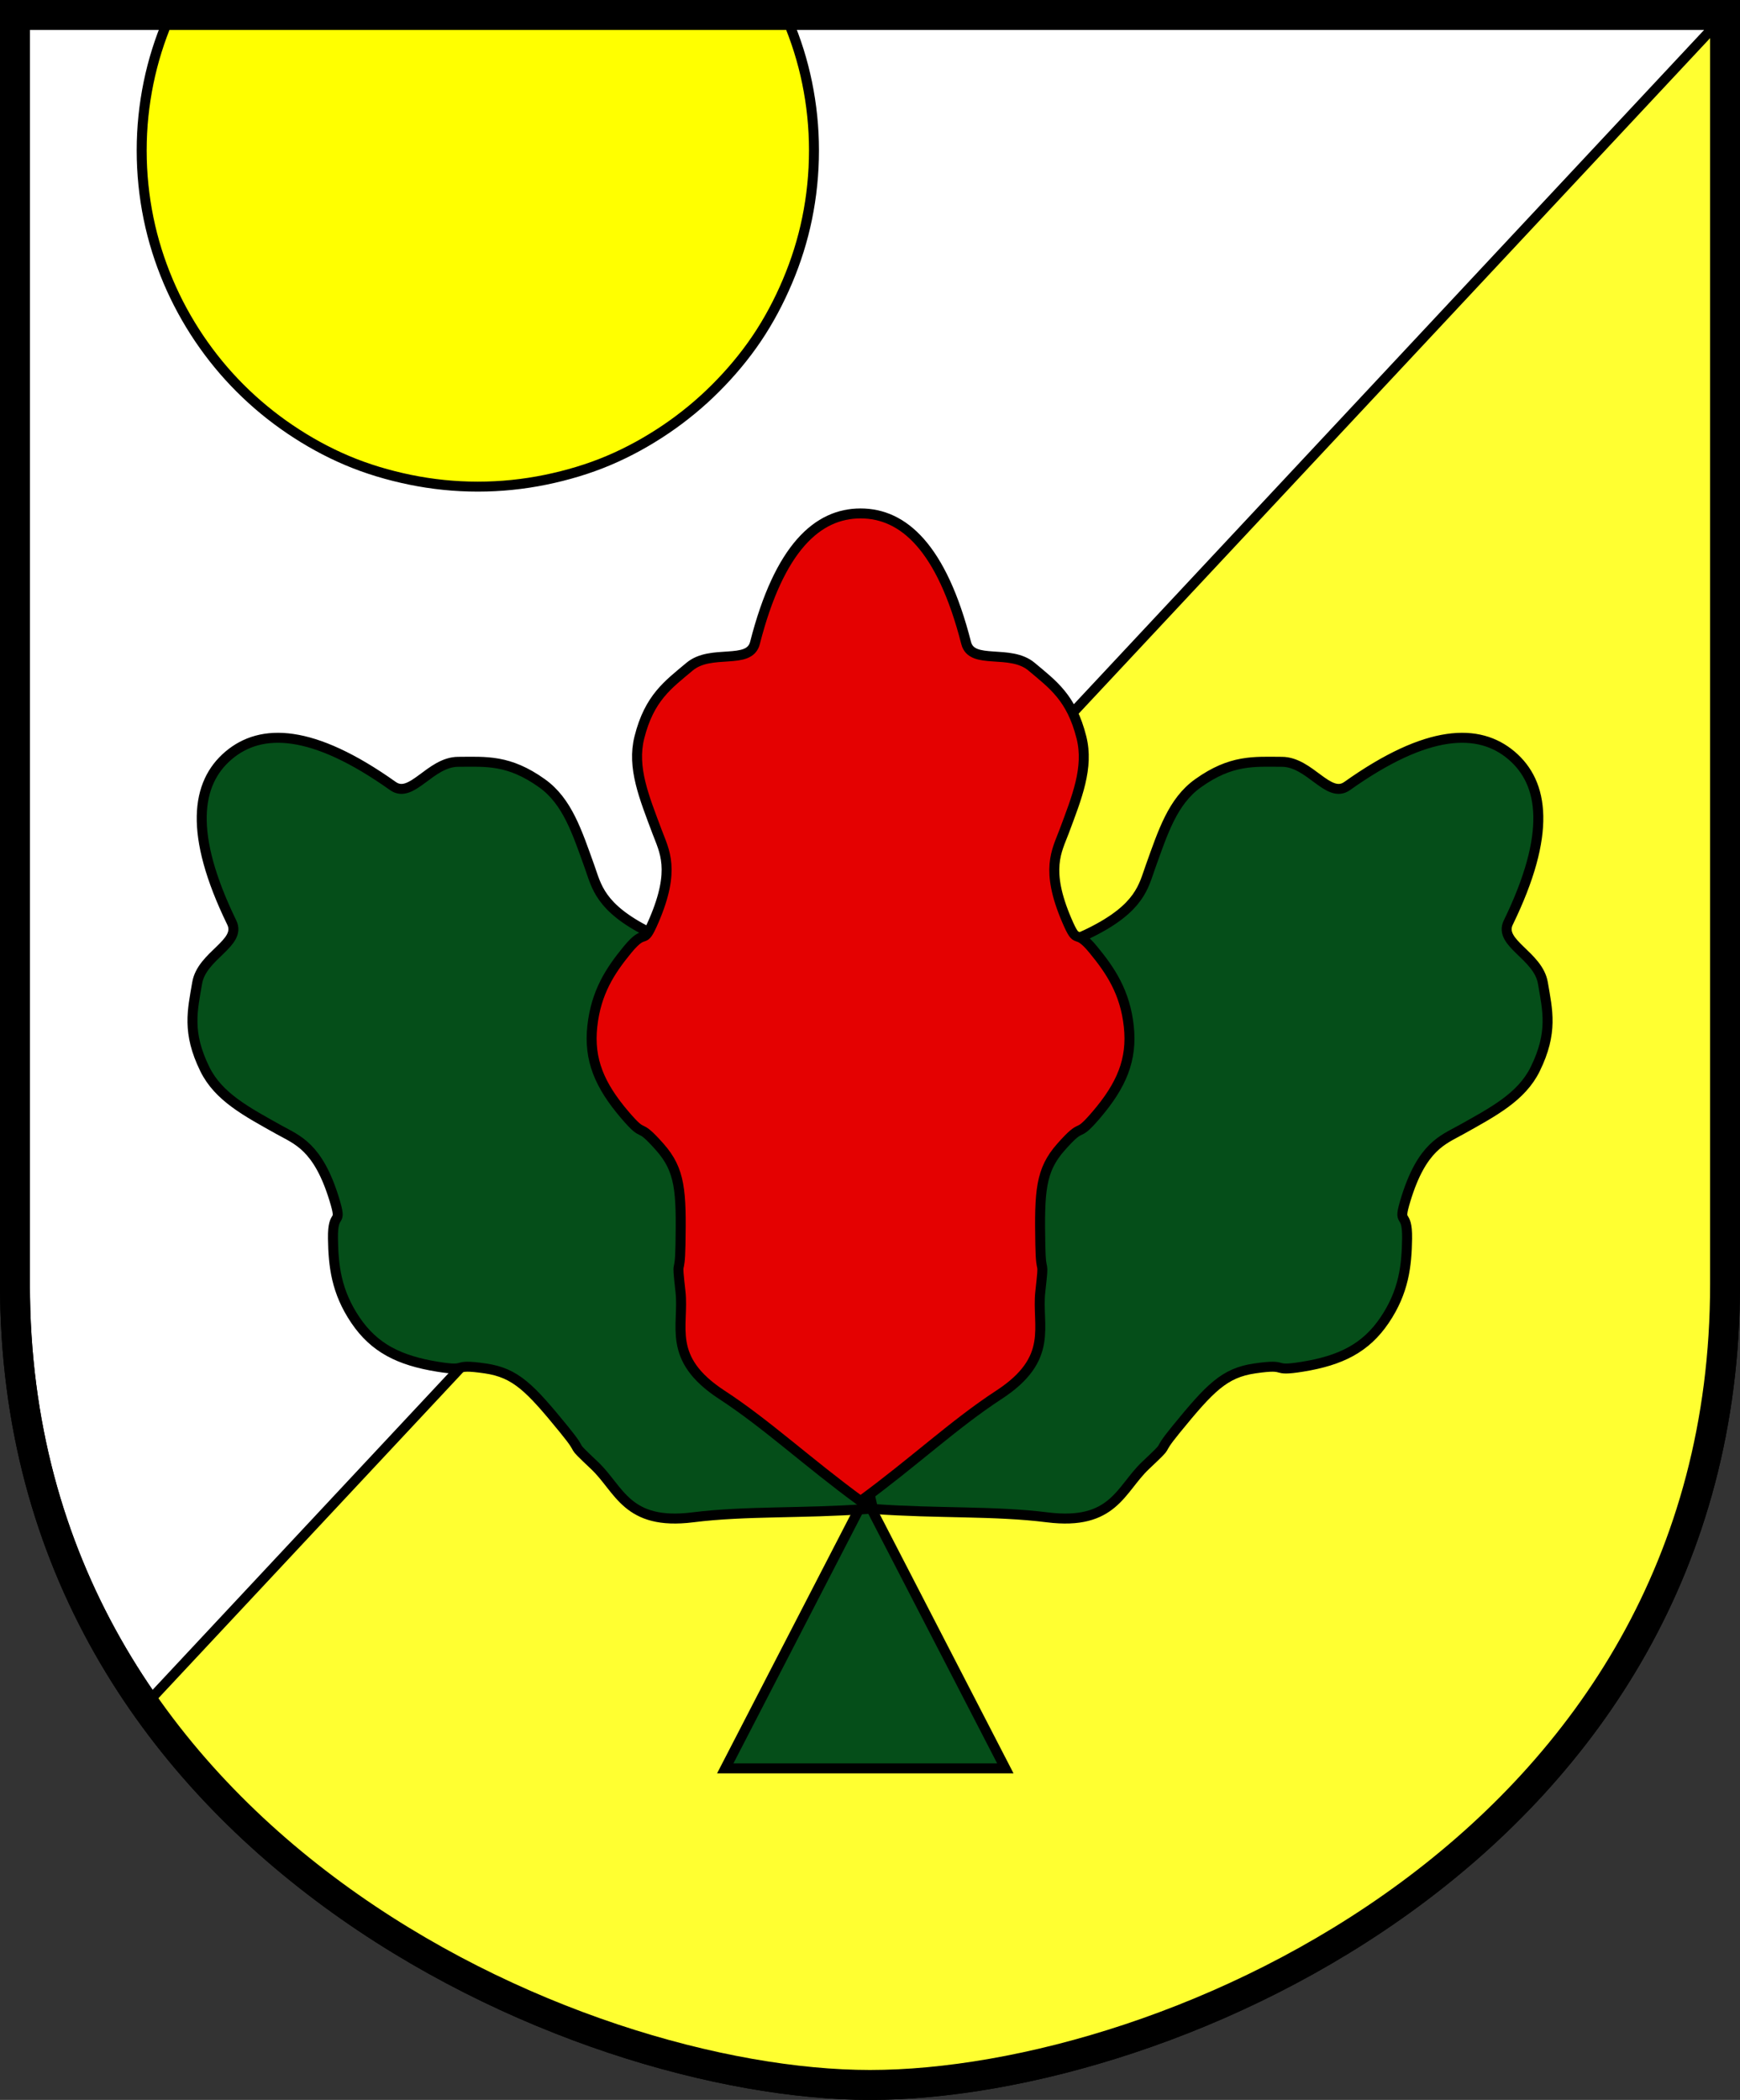
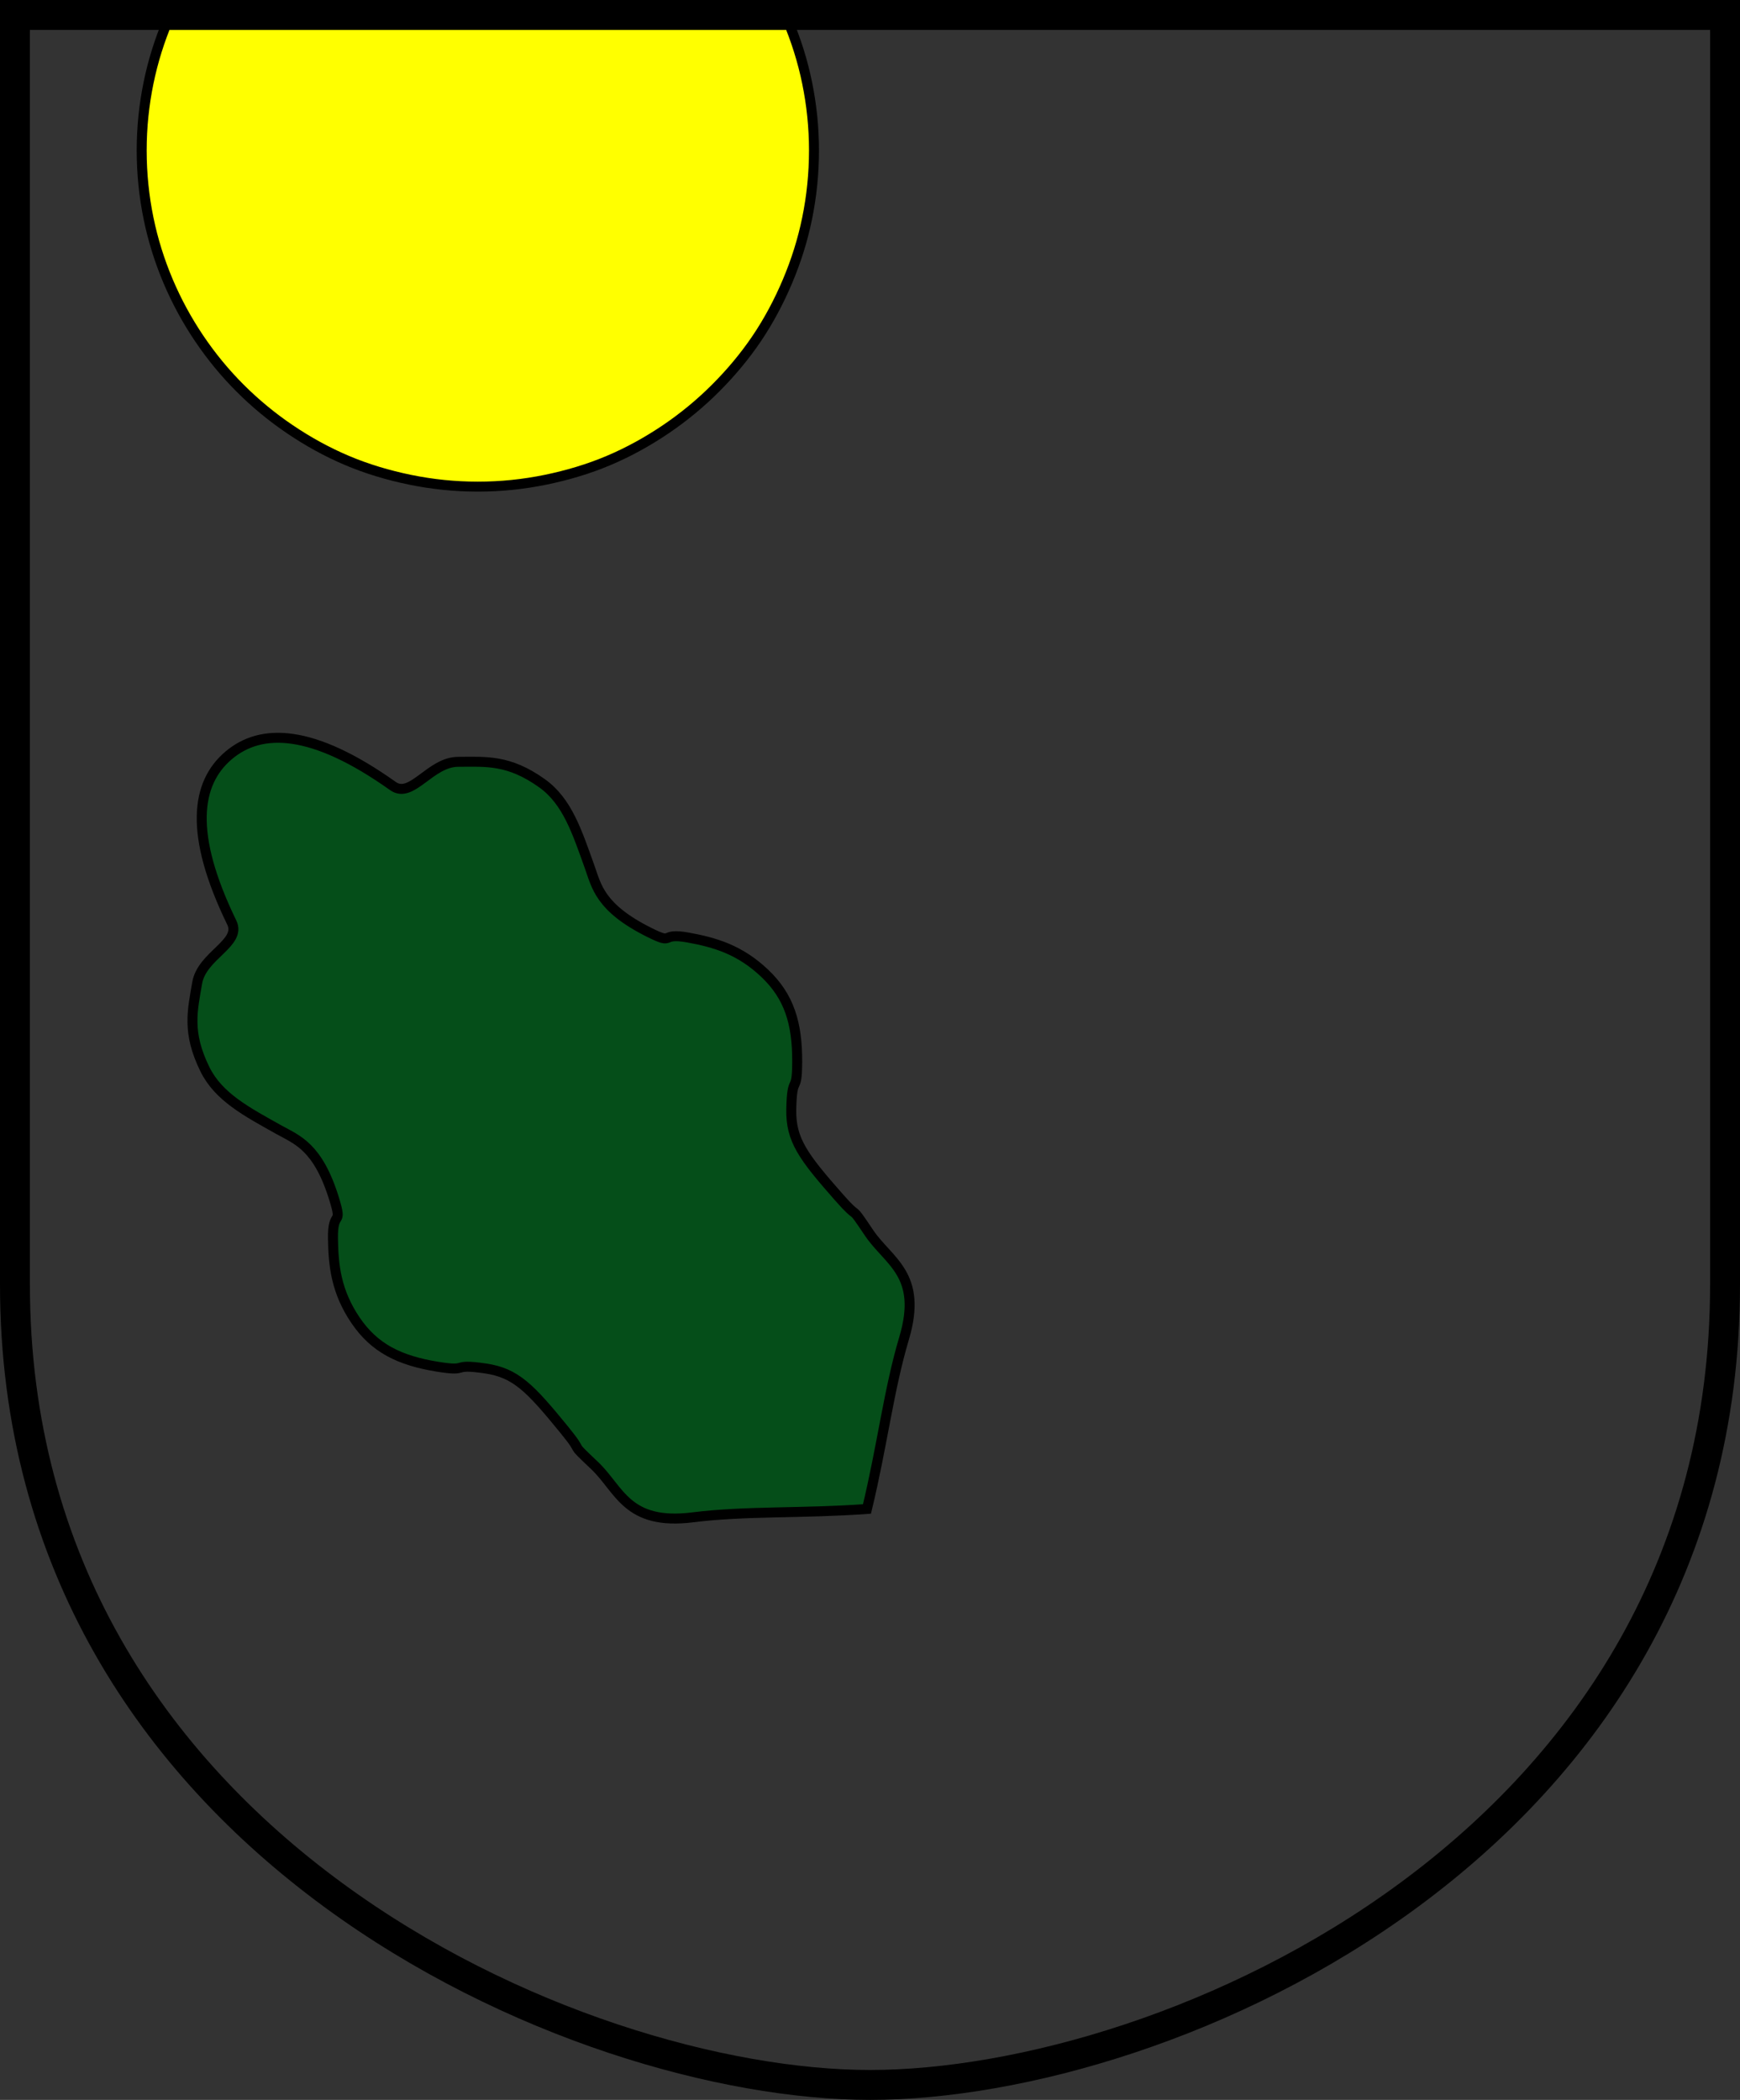
<svg xmlns="http://www.w3.org/2000/svg" xmlns:ns1="http://sodipodi.sourceforge.net/DTD/sodipodi-0.dtd" xmlns:ns2="http://www.inkscape.org/namespaces/inkscape" id="svg2" ns1:version="0.32" ns2:version="0.45.1" width="174.538" height="210.621" version="1.0" ns1:docbase="C:\Documents and Settings\Administrator\Pulpit" ns1:docname="Warsaw_district_Wesola_coa.png.svg" ns2:output_extension="org.inkscape.output.svg.inkscape">
  <rect width="100%" height="100%" fill="#333333" stroke="none" />
  <defs id="defs5" />
  <ns1:namedview ns2:window-height="844" ns2:window-width="1440" ns2:pageshadow="2" ns2:pageopacity="0.0" guidetolerance="10.0" gridtolerance="10.0" objecttolerance="10.0" borderopacity="1.0" bordercolor="#666666" pagecolor="#ffffff" id="base" ns2:zoom="2.3908453" ns2:cx="248.50656" ns2:cy="121.93716" ns2:window-x="-4" ns2:window-y="-4" ns2:current-layer="svg2" />
-   <path ns1:nodetypes="ccszsc" id="path6096" d="M 1.5,1.5 L 173.038,1.5 L 173.038,128.834 C 173.038,184.994 117.193,209.121 87.269,209.121 C 57.936,209.121 1.5,184.994 1.5,128.834 L 1.5,1.5 z " style="fill:#ffffff;fill-rule:evenodd;stroke:#000000;stroke-width:3;stroke-linecap:butt;stroke-linejoin:miter;stroke-miterlimit:4;stroke-dasharray:none;stroke-opacity:1" />
  <path style="fill:#ffff00;fill-rule:evenodd;stroke:#000000;stroke-width:1px;stroke-linecap:butt;stroke-linejoin:miter;stroke-opacity:1" d="M 17.15,1.498 C 17.072,1.673 16.943,1.821 16.868,1.998 C 16.015,4.014 15.349,6.116 14.9,8.31 C 14.45,10.505 14.212,12.765 14.212,15.092 C 14.212,17.418 14.45,19.71 14.9,21.904 C 15.349,24.098 16.015,26.2 16.868,28.217 C 17.722,30.233 18.781,32.173 19.993,33.967 C 21.206,35.76 22.561,37.41 24.087,38.935 C 25.613,40.461 27.293,41.848 29.087,43.06 C 30.881,44.273 32.789,45.332 34.806,46.185 C 36.823,47.039 38.955,47.673 41.15,48.123 C 43.344,48.572 45.604,48.81 47.931,48.81 C 50.257,48.81 52.518,48.572 54.712,48.123 C 56.906,47.673 59.039,47.039 61.056,46.185 C 63.073,45.332 64.981,44.273 66.775,43.06 C 68.568,41.848 70.249,40.461 71.775,38.935 C 73.3,37.41 74.687,35.76 75.9,33.967 C 77.112,32.173 78.14,30.233 78.993,28.217 C 79.847,26.2 80.513,24.098 80.962,21.904 C 81.411,19.71 81.65,17.418 81.65,15.092 C 81.65,12.765 81.411,10.505 80.962,8.31 C 80.513,6.116 79.847,4.014 78.993,1.998 C 78.918,1.821 78.79,1.673 78.712,1.498 L 17.15,1.498 z " id="path4107" />
-   <path ns1:nodetypes="cszcc" id="path2163" d="M 173.043,1.482 L 173.043,128.816 C 173.043,184.975 117.198,209.102 87.274,209.102 C 66.767,209.102 33.014,197.31 14.558,171.026 L 173.043,1.482 z " style="fill:#ffff31;fill-opacity:1;fill-rule:evenodd;stroke:#000000;stroke-width:1px;stroke-linecap:butt;stroke-linejoin:round;stroke-opacity:1" />
  <path style="fill:none;fill-rule:evenodd;stroke:#000000;stroke-width:3;stroke-linecap:butt;stroke-linejoin:miter;stroke-miterlimit:4;stroke-dasharray:none;stroke-opacity:1" d="M 1.5,1.5 L 173.038,1.5 L 173.038,128.834 C 173.038,184.994 117.193,209.121 87.269,209.121 C 57.936,209.121 1.5,184.994 1.5,128.834 L 1.5,1.5 z " id="path2161" ns1:nodetypes="ccszsc" />
  <g id="g5121" transform="translate(4.975,0.982)">
-     <path ns1:nodetypes="cccc" id="path4118" d="M 67.774,176.389 L 95.871,176.389 L 81.822,149.179 L 67.774,176.389 z " style="fill:#054e19;fill-opacity:1;fill-rule:evenodd;stroke:#000000;stroke-width:1px;stroke-linecap:butt;stroke-linejoin:miter;stroke-opacity:1" />
-     <path style="fill:#054e19;fill-opacity:1;fill-rule:evenodd;stroke:#000000;stroke-width:1px;stroke-linecap:butt;stroke-linejoin:miter;stroke-opacity:1" d="M 146.639,74.789 C 143.37,72.019 138.236,72.115 130.153,77.859 C 128.274,79.195 126.43,75.438 123.611,75.429 C 120.829,75.42 118.536,75.188 115.186,77.589 C 112.655,79.403 111.685,82.455 110.425,85.965 C 109.732,87.892 109.406,90.061 104.449,92.534 C 101.778,93.867 103.512,92.513 100.524,93.058 C 97.856,93.545 95.361,94.267 92.86,96.641 C 90.401,98.975 89.59,101.648 89.602,105.513 C 89.614,108.931 90.121,106.618 90.196,110.275 C 90.259,113.359 89.005,115.022 85.446,119.072 C 83.096,121.747 84.548,119.47 82.396,122.672 C 80.455,125.559 76.966,126.826 78.881,133.251 C 80.415,138.398 81.057,143.956 82.602,150.37 C 89.183,150.841 94.747,150.542 100.077,151.209 C 106.728,152.043 107.405,148.393 109.934,146.004 C 112.739,143.356 110.732,145.162 112.985,142.404 C 116.395,138.228 117.829,136.719 120.881,136.274 C 124.502,135.747 122.327,136.648 125.7,136.098 C 129.515,135.475 132.019,134.236 133.917,131.427 C 135.848,128.57 136.127,125.97 136.169,123.259 C 136.215,120.221 135.165,122.154 136.041,119.301 C 137.666,114.005 139.776,113.347 141.563,112.347 C 144.819,110.527 147.646,109.049 149.019,106.254 C 150.837,102.556 150.256,100.352 149.79,97.61 C 149.318,94.831 145.31,93.629 146.319,91.555 C 150.657,82.639 149.908,77.558 146.639,74.789 z " id="path4148" ns1:nodetypes="csssssssssssscsssssssssssss" />
    <path ns1:nodetypes="csssssssssssscsssssssssssss" id="path4150" d="M 17.954,74.789 C 21.223,72.019 26.357,72.115 34.44,77.859 C 36.32,79.195 38.164,75.438 40.982,75.429 C 43.764,75.42 46.057,75.188 49.407,77.589 C 51.938,79.403 52.908,82.455 54.169,85.965 C 54.861,87.892 55.188,90.061 60.144,92.534 C 62.815,93.867 61.081,92.513 64.07,93.058 C 66.737,93.545 69.233,94.267 71.733,96.641 C 74.192,98.975 75.004,101.648 74.991,105.513 C 74.98,108.931 74.472,106.618 74.397,110.275 C 74.335,113.359 75.588,115.022 79.147,119.072 C 81.497,121.747 80.046,119.47 82.197,122.672 C 84.138,125.559 87.627,126.826 85.713,133.251 C 84.178,138.398 83.536,143.956 81.991,150.37 C 75.41,150.841 69.846,150.542 64.516,151.209 C 57.865,152.043 57.188,148.393 54.659,146.004 C 51.854,143.356 53.861,145.162 51.608,142.404 C 48.198,138.228 46.764,136.719 43.712,136.274 C 40.091,135.747 42.266,136.648 38.893,136.098 C 35.078,135.475 32.574,134.236 30.676,131.427 C 28.745,128.57 28.466,125.97 28.425,123.259 C 28.378,120.221 29.428,122.154 28.552,119.301 C 26.927,114.005 24.817,113.347 23.03,112.347 C 19.774,110.527 16.947,109.049 15.574,106.254 C 13.756,102.556 14.337,100.352 14.803,97.61 C 15.275,94.831 19.284,93.629 18.275,91.555 C 13.936,82.639 14.685,77.558 17.954,74.789 z " style="fill:#054e19;fill-opacity:1;fill-rule:evenodd;stroke:#000000;stroke-width:1px;stroke-linecap:butt;stroke-linejoin:miter;stroke-opacity:1" />
-     <path ns1:nodetypes="csssssssssssscsssssssssssss" id="path4138" d="M 81.347,50.516 C 77.062,50.516 73.207,53.909 70.753,63.516 C 70.182,65.75 66.347,64.076 64.19,65.891 C 62.062,67.683 60.163,68.988 59.159,72.985 C 58.4,76.005 59.633,78.961 60.94,82.454 C 61.658,84.372 62.811,86.238 60.628,91.329 C 59.452,94.072 59.899,91.919 57.972,94.266 C 56.251,96.361 54.814,98.526 54.44,101.954 C 54.073,105.324 55.182,107.888 57.69,110.829 C 59.908,113.429 58.8,111.336 61.222,114.079 C 63.263,116.391 63.381,118.47 63.284,123.86 C 63.22,127.421 62.856,124.745 63.284,128.579 C 63.67,132.036 61.827,135.259 67.44,138.923 C 71.939,141.859 76.021,145.684 81.347,149.579 C 86.672,145.684 90.723,141.859 95.222,138.923 C 100.835,135.259 98.992,132.036 99.378,128.579 C 99.806,124.745 99.442,127.421 99.378,123.86 C 99.281,118.47 99.399,116.391 101.44,114.079 C 103.862,111.336 102.785,113.429 105.003,110.829 C 107.511,107.888 108.62,105.324 108.253,101.954 C 107.879,98.526 106.411,96.361 104.69,94.266 C 102.762,91.919 103.21,94.072 102.034,91.329 C 99.851,86.238 101.035,84.372 101.753,82.454 C 103.06,78.961 104.261,76.005 103.503,72.985 C 102.499,68.988 100.631,67.683 98.503,65.891 C 96.346,64.076 92.511,65.75 91.94,63.516 C 89.486,53.909 85.631,50.516 81.347,50.516 z " style="fill:#e40101;fill-opacity:1;fill-rule:evenodd;stroke:#000000;stroke-width:1px;stroke-linecap:butt;stroke-linejoin:miter;stroke-opacity:1" />
  </g>
</svg>